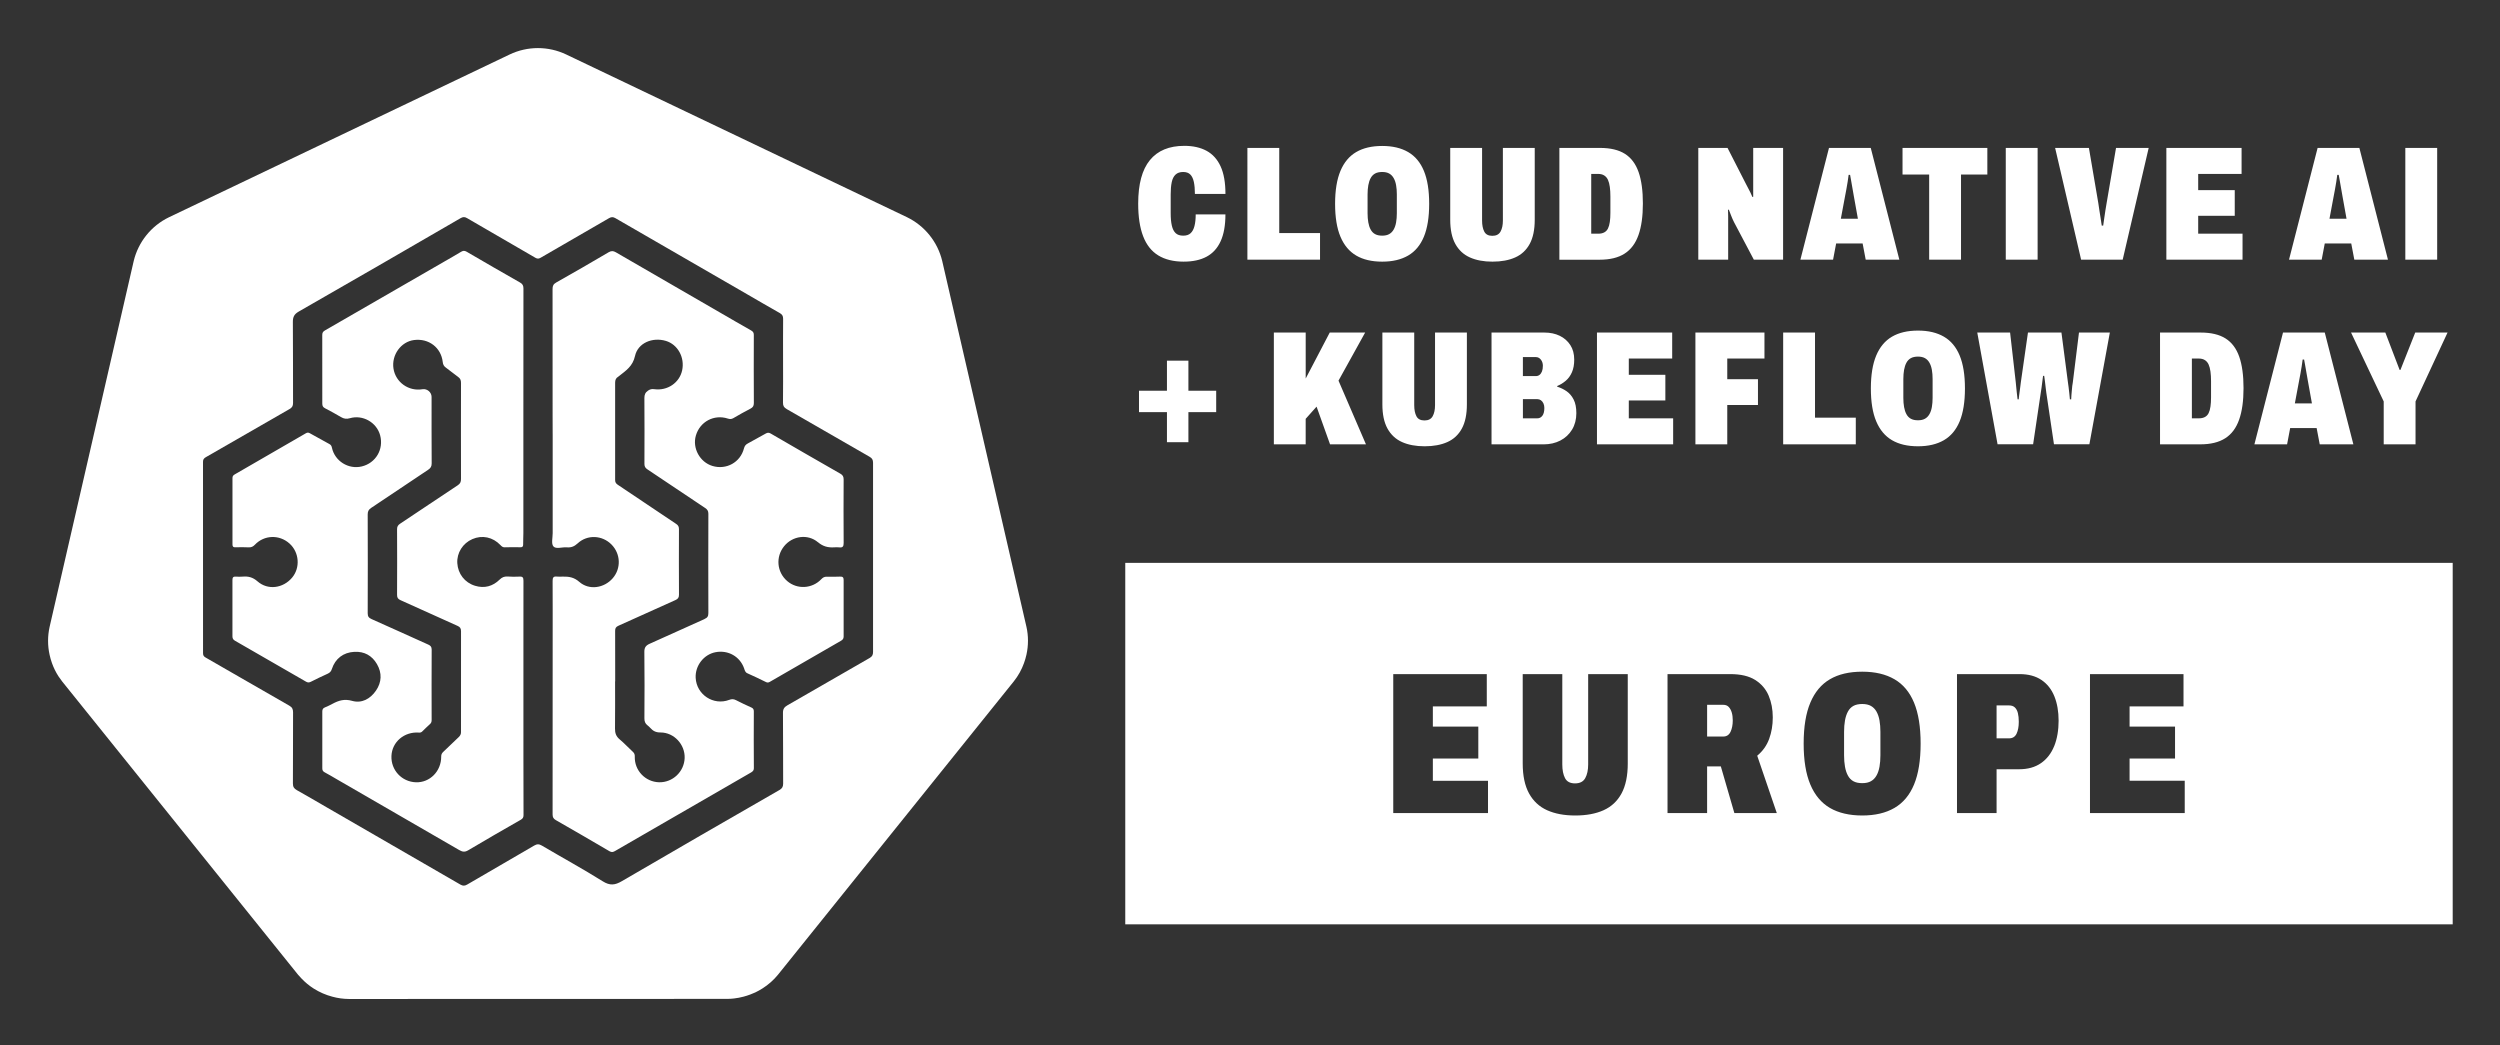
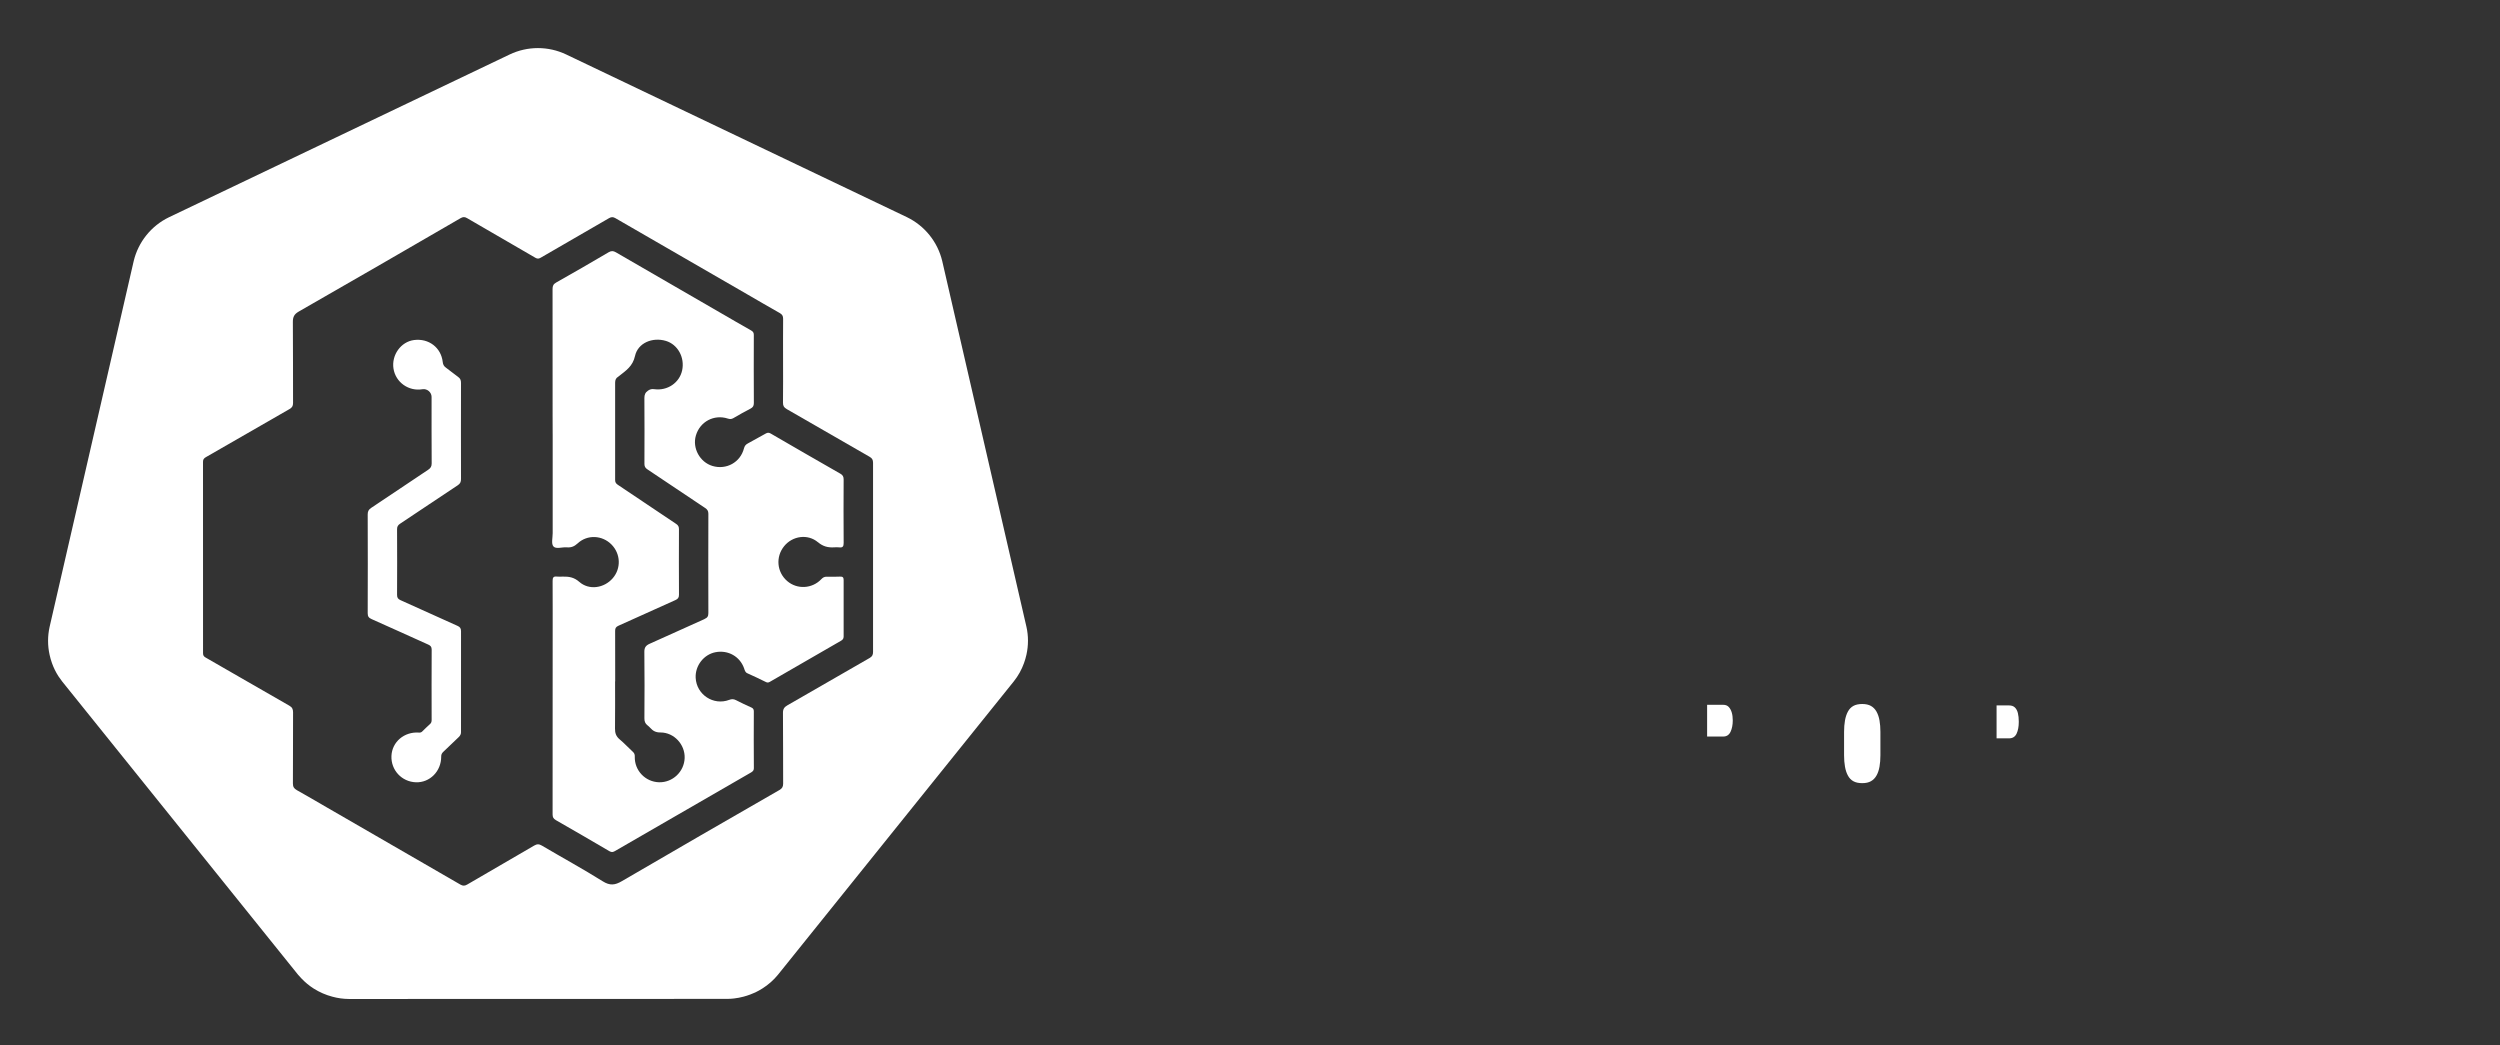
<svg xmlns="http://www.w3.org/2000/svg" role="img" viewBox="-26.04 -26.04 1354.08 566.08">
  <rect x="-26.04" y="-26.04" width="1354.08" height="566.08" fill="#333333" stroke="none" />
  <title>Kubernetes-AI-Summit-W-Kubeflow-horizontal-white.svg</title>
  <defs>
    <style>.cls-1{fill:#fff}</style>
  </defs>
-   <path d="M257.46 321.03c0-10.85-.04-21.69.02-32.54 0-1.67-.38-2.35-2.18-2.22-2.14.15-4.3.07-6.44-.05-1.72-.09-2.97.38-4.26 1.65-3.74 3.67-8.27 4.91-13.35 3.36-5.58-1.7-9.26-6.5-9.6-12.26-.33-5.54 2.96-10.77 8.17-13.02 5.32-2.3 11.03-1.1 15.18 3.23.65.68 1.21 1.26 2.3 1.22 2.84-.09 5.69-.08 8.53-.03 1.1.02 1.49-.38 1.48-1.47-.02-2.07.12-4.15.12-6.22.01-21.15 0-42.31 0-63.46 0-23-.02-46 .04-69 0-1.58-.46-2.46-1.84-3.24-9.68-5.5-19.33-11.07-28.94-16.69-1.21-.71-2.03-.54-3.11.12-2.89 1.76-5.84 3.41-8.76 5.1-21.61 12.48-43.21 24.98-64.85 37.41-1.12.64-1.47 1.31-1.47 2.51.04 12.39.05 24.77.02 37.16 0 1.25.4 1.94 1.51 2.51 2.93 1.52 5.82 3.12 8.67 4.79 1.53.9 2.9 1.13 4.72.6 7.02-2.07 14.57 2.27 16.43 9.25 2.03 7.59-2.38 15.05-9.97 16.86-7.2 1.72-14.58-2.89-16.14-10.13-.19-.9-.49-1.52-1.32-1.97-3.58-1.94-7.13-3.93-10.69-5.91-.73-.4-1.33-.42-2.11.04-12.81 7.45-25.64 14.87-38.49 22.26-.83.48-1.26.97-1.26 1.95.02 12 .03 24 0 36.01 0 1.23.45 1.58 1.62 1.54 2.38-.07 4.77-.09 7.15.03 1.44.07 2.4-.4 3.39-1.44 5.08-5.32 13.22-5.56 18.71-.65 5.33 4.77 5.96 13.13 1.4 18.53-4.86 5.75-13.1 6.9-18.7 1.99-2.55-2.24-4.99-2.84-8.05-2.58-1.22.1-2.46.08-3.68 0-1.38-.09-1.86.39-1.86 1.82.05 10.16.04 20.31 0 30.47 0 1.13.35 1.85 1.35 2.42 12.86 7.37 25.7 14.76 38.53 22.2.93.54 1.63.52 2.54.07 3.02-1.51 6.05-3.01 9.14-4.38 1.23-.55 1.89-1.3 2.3-2.58 1.84-5.63 6.21-8.97 12.15-9.28 5.41-.29 9.58 2 12.27 6.65 2.8 4.83 2.59 9.79-.54 14.36-3.08 4.48-7.7 7.03-12.93 5.54-4.12-1.17-7.21-.22-10.55 1.56-1.35.72-2.73 1.42-4.15 1.98-1.11.44-1.44 1.11-1.44 2.27.04 10.23.03 20.46 0 30.7 0 1.05.29 1.67 1.25 2.18 2.24 1.18 4.41 2.5 6.6 3.77 22.08 12.75 44.16 25.49 66.21 38.29 1.74 1.01 3.03 1.34 4.95.19 9.43-5.63 18.97-11.07 28.5-16.54 1.05-.6 1.49-1.26 1.48-2.53-.07-10.69-.06-21.38-.06-32.08v-62.31zm-33.79 49.4c0 1.2-.45 2-1.27 2.78-2.8 2.63-5.55 5.32-8.34 7.97-.75.71-1.14 1.41-1.13 2.57.04 7.96-6.17 14.19-13.72 13.92-7.68-.28-13.55-6.61-13.23-14.27.32-7.6 6.92-13.23 14.91-12.65.8.06 1.3-.13 1.82-.65 1.37-1.35 2.74-2.7 4.17-3.98.7-.63.88-1.33.87-2.24-.03-12.69-.05-25.39.02-38.08 0-1.51-.59-2.14-1.84-2.71-10.23-4.58-20.42-9.25-30.66-13.79-1.53-.68-2.16-1.41-2.15-3.18.08-17.85.06-35.69 0-53.54 0-1.65.49-2.61 1.88-3.53 10.31-6.83 20.54-13.79 30.84-20.63 1.36-.9 1.94-1.79 1.93-3.48-.08-12-.05-24-.05-36 0-2.53-2.43-4.58-4.93-4.16-7.5 1.25-14.53-3.75-15.7-11.15-1.16-7.38 4.02-14.59 11.15-15.5 7.93-1.02 14.65 4.09 15.52 11.89.15 1.32.57 2.24 1.69 3.04 2.26 1.6 4.34 3.43 6.61 5.02 1.22.85 1.61 1.81 1.6 3.26-.06 8.68-.03 17.36-.03 26.03 0 8.68-.03 17.36.03 26.03.01 1.53-.4 2.5-1.75 3.39-10.45 6.9-20.82 13.91-31.26 20.84-1.15.76-1.63 1.56-1.62 2.97.06 11.85.06 23.69 0 35.54 0 1.54.46 2.26 1.88 2.89 10.31 4.59 20.55 9.31 30.86 13.91 1.4.62 1.9 1.37 1.9 2.91-.05 18.2-.05 36.4-.01 54.6zM417 267.64c2.75 2.33 5.44 2.96 8.7 2.78.92-.05 1.86-.1 2.76.01 1.9.24 2.47-.45 2.45-2.4-.09-11.46-.07-22.92-.01-34.39 0-1.49-.43-2.35-1.75-3.1-12.6-7.2-25.17-14.45-37.72-21.75-1.02-.59-1.75-.57-2.71-.02-3.2 1.82-6.43 3.61-9.68 5.35-1.15.61-1.77 1.34-2.13 2.71-1.96 7.58-9.58 11.75-17.07 9.5-6.82-2.05-10.97-9.66-8.97-16.48 2.19-7.5 9.83-11.6 17.27-9.19 1.12.36 1.98.38 3.02-.22 3.05-1.78 6.12-3.53 9.26-5.14 1.34-.69 1.85-1.49 1.85-3.02-.07-12.31-.07-24.62-.02-36.92 0-1.28-.45-1.86-1.52-2.46-5.36-3.01-10.66-6.12-15.98-9.19-19.08-11.03-38.17-22.04-57.23-33.11-1.42-.82-2.48-.86-3.93 0-9.4 5.53-18.83 11-28.33 16.34-1.62.91-2.02 1.88-2.02 3.59.05 22.92.03 45.84.03 68.76s.04 0 .04 0v63.46c0 2.45-.85 5.71.38 7.14 1.41 1.63 4.76.3 7.25.52 2.34.21 4.06-.45 5.9-2.15 5.26-4.89 13.31-4.45 18.32.62 4.98 5.05 5.28 12.88.71 18.22-4.65 5.43-12.84 6.7-18.17 2-2.85-2.51-5.63-2.9-8.92-2.84-1.08.02-2.17.1-3.23-.02-1.9-.22-2.29.63-2.28 2.38.07 10.38.03 20.77.03 31.15 0 31.77.01 63.53-.04 95.3 0 1.51.44 2.33 1.75 3.08 9.73 5.57 19.43 11.19 29.1 16.87 1.24.73 2.06.4 3.12-.22 10.89-6.32 21.81-12.61 32.72-18.9 13.43-7.75 26.87-15.51 40.3-23.27 1.03-.6 2.04-1.06 2.02-2.69-.09-10.23-.06-20.46-.02-30.69 0-1.07-.35-1.66-1.33-2.1-2.8-1.26-5.59-2.55-8.31-3.97-1.27-.66-2.32-.68-3.67-.17-8.53 3.25-17.74-2.82-18.19-11.93-.33-6.58 4.4-12.67 10.78-13.88 6.79-1.29 13.16 2.3 15.44 8.7.38 1.06.52 2.16 1.82 2.73 3.37 1.48 6.69 3.1 10 4.72.78.39 1.35.36 2.11-.08 12.82-7.43 25.67-14.83 38.51-22.23.91-.53 1.5-1.1 1.49-2.32-.05-10.23-.05-20.46 0-30.69 0-1.5-.64-1.81-1.94-1.77-2.38.08-4.77.13-7.14.05-1.27-.04-2.09.37-2.98 1.3-4.98 5.28-13.15 5.7-18.53 1.04-5.61-4.85-6.33-13.08-1.64-18.87 4.51-5.57 12.77-6.82 18.34-2.12zm-61.45 41.62c-9.9 4.38-19.7 8.96-29.6 13.33-2.16.95-3.03 2.04-2.99 4.53.16 11.99.1 23.98.03 35.96-.01 1.62.43 2.79 1.68 3.75.55.42 1.06.9 1.52 1.41 1.47 1.63 2.97 2.46 5.48 2.45 7.41-.03 13.37 6.55 13.12 13.84-.25 7.43-6.52 13.35-13.91 13.13-7.42-.22-13.32-6.41-13.1-13.88.03-1.12-.2-1.84-1.02-2.59-2.44-2.23-4.68-4.69-7.21-6.8-1.9-1.59-2.51-3.39-2.48-5.79.1-8.52.04-17.04.04-25.56h.06c0-9.13.03-18.27-.03-27.4-.01-1.46.47-2.16 1.78-2.75 10.3-4.6 20.56-9.3 30.86-13.9 1.38-.62 1.95-1.32 1.94-2.9-.07-11.85-.06-23.69-.01-35.54 0-1.3-.41-2.08-1.5-2.81-10.55-7.03-21.05-14.14-31.59-21.18-.98-.66-1.48-1.31-1.48-2.57.04-17.58.05-35.15 0-52.73 0-1.48.41-2.52 1.65-3.25.2-.12.37-.28.55-.42 3.68-2.92 7.34-5.24 8.56-10.79 1.57-7.14 9.49-10.33 16.69-8.2 6.46 1.92 10.35 8.94 8.85 15.96-1.44 6.72-7.95 11.18-15.1 10.2-1.32-.18-2.26.02-3.37.77-1.51 1.03-1.99 2.24-1.98 4.01.07 11.91.08 23.82.02 35.74 0 1.44.54 2.19 1.66 2.94 10.42 6.94 20.8 13.95 31.22 20.89 1.2.8 1.75 1.6 1.75 3.13-.06 17.92-.06 35.85 0 53.77 0 1.7-.47 2.52-2.08 3.22z" class="cls-1" />
+   <path d="M257.46 321.03v-62.31zm-33.79 49.4c0 1.2-.45 2-1.27 2.78-2.8 2.63-5.55 5.32-8.34 7.97-.75.71-1.14 1.41-1.13 2.57.04 7.96-6.17 14.19-13.72 13.92-7.68-.28-13.55-6.61-13.23-14.27.32-7.6 6.92-13.23 14.91-12.65.8.06 1.3-.13 1.82-.65 1.37-1.35 2.74-2.7 4.17-3.98.7-.63.88-1.33.87-2.24-.03-12.69-.05-25.39.02-38.08 0-1.51-.59-2.14-1.84-2.71-10.23-4.58-20.42-9.25-30.66-13.79-1.53-.68-2.16-1.41-2.15-3.18.08-17.85.06-35.69 0-53.54 0-1.65.49-2.61 1.88-3.53 10.31-6.83 20.54-13.79 30.84-20.63 1.36-.9 1.94-1.79 1.93-3.48-.08-12-.05-24-.05-36 0-2.53-2.43-4.58-4.93-4.16-7.5 1.25-14.53-3.75-15.7-11.15-1.16-7.38 4.02-14.59 11.15-15.5 7.93-1.02 14.65 4.09 15.52 11.89.15 1.32.57 2.24 1.69 3.04 2.26 1.6 4.34 3.43 6.61 5.02 1.22.85 1.61 1.81 1.6 3.26-.06 8.68-.03 17.36-.03 26.03 0 8.68-.03 17.36.03 26.03.01 1.53-.4 2.5-1.75 3.39-10.45 6.9-20.82 13.91-31.26 20.84-1.15.76-1.63 1.56-1.62 2.97.06 11.85.06 23.69 0 35.54 0 1.54.46 2.26 1.88 2.89 10.31 4.59 20.55 9.31 30.86 13.91 1.4.62 1.9 1.37 1.9 2.91-.05 18.2-.05 36.4-.01 54.6zM417 267.64c2.75 2.33 5.44 2.96 8.7 2.78.92-.05 1.86-.1 2.76.01 1.9.24 2.47-.45 2.45-2.4-.09-11.46-.07-22.92-.01-34.39 0-1.49-.43-2.35-1.75-3.1-12.6-7.2-25.17-14.45-37.72-21.75-1.02-.59-1.75-.57-2.71-.02-3.2 1.82-6.43 3.61-9.68 5.35-1.15.61-1.77 1.34-2.13 2.71-1.96 7.58-9.58 11.75-17.07 9.5-6.82-2.05-10.97-9.66-8.97-16.48 2.19-7.5 9.83-11.6 17.27-9.19 1.12.36 1.98.38 3.02-.22 3.05-1.78 6.12-3.53 9.26-5.14 1.34-.69 1.85-1.49 1.85-3.02-.07-12.31-.07-24.62-.02-36.92 0-1.28-.45-1.86-1.52-2.46-5.36-3.01-10.66-6.12-15.98-9.19-19.08-11.03-38.17-22.04-57.23-33.11-1.42-.82-2.48-.86-3.93 0-9.4 5.53-18.83 11-28.33 16.34-1.62.91-2.02 1.88-2.02 3.59.05 22.92.03 45.84.03 68.76s.04 0 .04 0v63.46c0 2.45-.85 5.71.38 7.14 1.41 1.63 4.76.3 7.25.52 2.34.21 4.06-.45 5.9-2.15 5.26-4.89 13.31-4.45 18.32.62 4.98 5.05 5.28 12.88.71 18.22-4.65 5.43-12.84 6.7-18.17 2-2.85-2.51-5.63-2.9-8.92-2.84-1.08.02-2.17.1-3.23-.02-1.9-.22-2.29.63-2.28 2.38.07 10.38.03 20.77.03 31.15 0 31.77.01 63.53-.04 95.3 0 1.51.44 2.33 1.75 3.08 9.73 5.57 19.43 11.19 29.1 16.87 1.24.73 2.06.4 3.12-.22 10.89-6.32 21.81-12.61 32.72-18.9 13.43-7.75 26.87-15.51 40.3-23.27 1.03-.6 2.04-1.06 2.02-2.69-.09-10.23-.06-20.46-.02-30.69 0-1.07-.35-1.66-1.33-2.1-2.8-1.26-5.59-2.55-8.31-3.97-1.27-.66-2.32-.68-3.67-.17-8.53 3.25-17.74-2.82-18.19-11.93-.33-6.58 4.4-12.67 10.78-13.88 6.79-1.29 13.16 2.3 15.44 8.7.38 1.06.52 2.16 1.82 2.73 3.37 1.48 6.69 3.1 10 4.72.78.39 1.35.36 2.11-.08 12.82-7.43 25.67-14.83 38.51-22.23.91-.53 1.5-1.1 1.49-2.32-.05-10.23-.05-20.46 0-30.69 0-1.5-.64-1.81-1.94-1.77-2.38.08-4.77.13-7.14.05-1.27-.04-2.09.37-2.98 1.3-4.98 5.28-13.15 5.7-18.53 1.04-5.61-4.85-6.33-13.08-1.64-18.87 4.51-5.57 12.77-6.82 18.34-2.12zm-61.45 41.62c-9.9 4.38-19.7 8.96-29.6 13.33-2.16.95-3.03 2.04-2.99 4.53.16 11.99.1 23.98.03 35.96-.01 1.62.43 2.79 1.68 3.75.55.42 1.06.9 1.52 1.41 1.47 1.63 2.97 2.46 5.48 2.45 7.41-.03 13.37 6.55 13.12 13.84-.25 7.43-6.52 13.35-13.91 13.13-7.42-.22-13.32-6.41-13.1-13.88.03-1.12-.2-1.84-1.02-2.59-2.44-2.23-4.68-4.69-7.21-6.8-1.9-1.59-2.51-3.39-2.48-5.79.1-8.52.04-17.04.04-25.56h.06c0-9.13.03-18.27-.03-27.4-.01-1.46.47-2.16 1.78-2.75 10.3-4.6 20.56-9.3 30.86-13.9 1.38-.62 1.95-1.32 1.94-2.9-.07-11.85-.06-23.69-.01-35.54 0-1.3-.41-2.08-1.5-2.81-10.55-7.03-21.05-14.14-31.59-21.18-.98-.66-1.48-1.31-1.48-2.57.04-17.58.05-35.15 0-52.73 0-1.48.41-2.52 1.65-3.25.2-.12.37-.28.55-.42 3.68-2.92 7.34-5.24 8.56-10.79 1.57-7.14 9.49-10.33 16.69-8.2 6.46 1.92 10.35 8.94 8.85 15.96-1.44 6.72-7.95 11.18-15.1 10.2-1.32-.18-2.26.02-3.37.77-1.51 1.03-1.99 2.24-1.98 4.01.07 11.91.08 23.82.02 35.74 0 1.44.54 2.19 1.66 2.94 10.42 6.94 20.8 13.95 31.22 20.89 1.2.8 1.75 1.6 1.75 3.13-.06 17.92-.06 35.85 0 53.77 0 1.7-.47 2.52-2.08 3.22z" class="cls-1" />
  <path d="M529.9 313.39v.02l-45.6-198.06c-2.48-10.38-9.49-19.09-19.09-23.75L280.64 3.47c-9.69-4.62-20.95-4.62-30.64 0L65.46 91.64c-9.6 4.65-16.61 13.37-19.09 23.74L.84 313.44c-1.12 5.01-1.13 10.2-.01 15.21.33 1.53.76 3.03 1.29 4.5.89 2.51 2.07 4.9 3.51 7.13.63.96 1.29 1.88 2 2.78l127.74 158.81c.56.69 1.17 1.32 1.78 1.96 2 2.13 4.27 4.01 6.74 5.58 3.12 1.97 6.53 3.45 10.09 4.39 2.93.8 5.94 1.22 8.98 1.24h1.99l202.85-.05c1.23 0 2.47-.08 3.69-.22 1.76-.2 3.5-.53 5.21-.99 1.22-.32 2.43-.71 3.61-1.16.92-.35 1.85-.71 2.74-1.13 1.33-.64 2.63-1.36 3.87-2.15 3.21-2.02 6.08-4.55 8.47-7.5l3.89-4.84 123.8-154c2.37-2.98 4.24-6.32 5.52-9.91.53-1.47.97-2.98 1.31-4.51 1.12-5.01 1.12-10.2-.01-15.21zm-83.07 13.67c0 1.56-.43 2.47-1.82 3.27-14.86 8.51-29.67 17.12-44.54 25.63-1.71.98-2.45 2.01-2.43 4.11.12 12.77.03 25.54.1 38.32 0 1.68-.52 2.6-1.97 3.44-28.48 16.4-56.98 32.78-85.35 49.37-3.76 2.2-6.46 2.56-10.39.1-10.8-6.76-22.01-12.87-32.99-19.35-1.56-.92-2.65-.87-4.15 0-12.06 7.06-24.18 14.03-36.25 21.09-1.36.8-2.36.82-3.73.03-23.92-13.86-47.88-27.67-71.82-41.5-5.59-3.23-11.14-6.5-16.77-9.65-1.52-.85-2.12-1.81-2.11-3.61.09-12.85.01-25.7.08-38.55 0-1.75-.49-2.71-2.06-3.61-15.14-8.64-30.22-17.41-45.35-26.08-1.04-.59-1.35-1.24-1.35-2.36.02-34.55.03-69.09-.02-103.64 0-1.29.51-1.9 1.54-2.49 15.12-8.68 30.21-17.41 45.33-26.07 1.36-.78 1.91-1.64 1.9-3.25-.06-14.62.03-29.24-.1-43.86-.02-2.74.69-4.26 3.22-5.71 29.27-16.74 58.44-33.65 87.61-50.56 1.3-.75 2.22-.79 3.52-.03 12.34 7.2 24.73 14.31 37.07 21.51 1.13.66 1.91.46 2.92-.13 12.29-7.13 24.62-14.19 36.89-21.35 1.33-.77 2.26-.71 3.52.02 23.8 13.78 47.62 27.51 71.43 41.26 5.85 3.38 11.68 6.8 17.57 10.12 1.3.74 1.81 1.59 1.79 3.1-.07 7.62-.03 15.23-.03 22.85 0 7.54.06 15.08-.04 22.62-.02 1.7.56 2.6 2 3.42 14.99 8.59 29.94 17.27 44.93 25.86 1.38.79 1.85 1.67 1.85 3.25-.05 34.14-.05 68.29 0 102.43z" class="cls-1" />
  <g>
    <path d="M990.32 359.37c-.77-1.35-1.77-2.37-3.01-3.06-1.24-.69-2.81-1.04-4.7-1.04s-3.58.35-4.81 1.04c-1.24.69-2.23 1.71-2.95 3.06-.73 1.35-1.26 2.95-1.59 4.81-.33 1.86-.49 3.92-.49 6.18v12.69c0 2.26.16 4.32.49 6.18.33 1.86.86 3.47 1.59 4.81.73 1.35 1.71 2.37 2.95 3.06 1.24.69 2.84 1.04 4.81 1.04s3.46-.35 4.7-1.04c1.24-.69 2.24-1.71 3.01-3.06.77-1.35 1.31-2.95 1.64-4.81.33-1.86.49-3.92.49-6.18v-12.69c0-2.26-.16-4.32-.49-6.18-.33-1.86-.88-3.46-1.64-4.81zm-80.03-2.51c-.73-.77-1.71-1.15-2.95-1.15h-8.75v17.18h8.75c1.82 0 3.13-.86 3.94-2.57.8-1.71 1.2-3.77 1.2-6.18 0-1.6-.18-3.03-.55-4.27-.37-1.24-.91-2.24-1.64-3.01zm154.98.27c-.77-.73-1.81-1.09-3.12-1.09h-6.78v17.83h6.78c1.9 0 3.24-.84 4.05-2.52.8-1.68 1.2-3.83 1.2-6.46 0-1.82-.16-3.39-.49-4.71-.33-1.31-.88-2.33-1.64-3.06z" class="cls-1" />
-     <path d="M583.44 278.82v195.79h718.98V278.82H583.44zM779.9 414.35h-51.31v-75.27h50.66v17.5h-29.21v10.94h24.62v17.29h-24.62v12.04h29.87v17.5zm75.71-26.91c0 6.71-1.13 12.14-3.39 16.3-2.26 4.16-5.51 7.18-9.74 9.08-4.23 1.9-9.34 2.84-15.32 2.84s-10.98-.95-15.21-2.84c-4.23-1.9-7.49-4.92-9.79-9.08-2.3-4.16-3.45-9.59-3.45-16.3v-48.36h21.44v48.91c0 3.06.49 5.54 1.48 7.44.98 1.9 2.79 2.84 5.42 2.84s4.47-.95 5.52-2.84c1.06-1.9 1.59-4.38 1.59-7.44v-48.91h21.44v48.36zm57.74 26.91l-7.33-25.27h-7.44v25.27h-21.44v-75.27h34.03c5.62 0 10.1 1.06 13.46 3.17 3.35 2.12 5.78 4.94 7.28 8.48 1.49 3.54 2.24 7.46 2.24 11.76s-.66 8.13-1.97 11.71c-1.31 3.57-3.46 6.6-6.46 9.08l10.61 31.07h-22.98zm97.32-15.48c-2.37 5.73-5.91 9.96-10.61 12.69-4.7 2.74-10.52 4.1-17.45 4.1s-12.84-1.37-17.51-4.1c-4.67-2.74-8.21-6.96-10.61-12.69-2.41-5.72-3.61-13.11-3.61-22.16s1.2-16.43 3.61-22.15c2.41-5.73 5.94-9.96 10.61-12.69 4.67-2.74 10.5-4.1 17.51-4.1s12.75 1.37 17.45 4.1c4.71 2.73 8.24 6.97 10.61 12.69 2.37 5.73 3.56 13.11 3.56 22.15s-1.19 16.43-3.56 22.16zm75.88-20.73c-1.61 3.94-3.99 7-7.17 9.19-3.17 2.19-7.09 3.28-11.76 3.28h-12.25v23.74h-21.44v-75.27h33.92c4.74 0 8.68 1.06 11.82 3.17 3.14 2.12 5.47 5.07 7 8.86 1.53 3.79 2.3 8.21 2.3 13.24s-.8 9.85-2.41 13.79zm70.72 36.21h-51.31v-75.27h50.66v17.5h-29.21v10.94h24.62v17.29h-24.62v12.04h29.87v17.5z" class="cls-1" />
    <g>
-       <path d="M615.16 115.68c-5.57 0-10.19-1.13-13.86-3.39-3.67-2.26-6.4-5.72-8.18-10.38-1.79-4.66-2.68-10.54-2.68-17.64 0-10.56 2.11-18.42 6.34-23.58 4.22-5.16 10.44-7.74 18.66-7.74 4.69 0 8.7.9 12.01 2.68 3.31 1.79 5.85 4.59 7.61 8.4 1.76 3.81 2.64 8.8 2.64 14.96h-16.54c0-2.52-.19-4.68-.57-6.47-.38-1.79-1.03-3.14-1.94-4.05-.91-.91-2.19-1.36-3.83-1.36-1.76 0-3.14.47-4.14 1.41-1 .94-1.69 2.3-2.07 4.09-.38 1.79-.57 4-.57 6.64v10.21c0 2.64.2 4.87.62 6.69.41 1.82 1.1 3.18 2.07 4.09.97.91 2.33 1.36 4.09 1.36s3.04-.44 4-1.32c.97-.88 1.67-2.19 2.11-3.92.44-1.73.66-3.83.66-6.29h16.1c0 5.93-.87 10.78-2.6 14.56-1.73 3.78-4.27 6.57-7.61 8.36-3.34 1.79-7.45 2.68-12.32 2.68zm34.43-1.06V54.08h17.25v46.11h22.09v14.43h-39.34zm73.02 1.06c-5.63 0-10.33-1.1-14.08-3.3-3.75-2.2-6.6-5.6-8.54-10.21-1.94-4.6-2.9-10.54-2.9-17.82s.97-13.21 2.9-17.82c1.94-4.61 4.78-8.01 8.54-10.21 3.75-2.2 8.45-3.3 14.08-3.3s10.25 1.1 14.04 3.3 6.63 5.6 8.54 10.21c1.91 4.61 2.86 10.55 2.86 17.82s-.96 13.22-2.86 17.82c-1.91 4.61-4.75 8.01-8.54 10.21s-8.46 3.3-14.04 3.3zm0-14.08c1.53 0 2.79-.28 3.78-.84 1-.56 1.8-1.38 2.42-2.46.62-1.08 1.06-2.38 1.32-3.87.26-1.5.4-3.15.4-4.97V79.25c0-1.82-.13-3.48-.4-4.97-.26-1.5-.7-2.79-1.32-3.87-.62-1.08-1.42-1.91-2.42-2.46-1-.56-2.26-.84-3.78-.84s-2.88.28-3.87.84c-1 .56-1.79 1.38-2.38 2.46-.59 1.09-1.01 2.38-1.28 3.87-.26 1.5-.4 3.15-.4 4.97v10.21c0 1.82.13 3.48.4 4.97.26 1.5.69 2.79 1.28 3.87.59 1.09 1.38 1.91 2.38 2.46 1 .56 2.29.84 3.87.84zm59.72 14.08c-4.75 0-8.83-.76-12.23-2.29-3.4-1.52-6.03-3.96-7.88-7.3-1.85-3.34-2.77-7.71-2.77-13.11v-38.9h17.25v39.34c0 2.46.4 4.46 1.19 5.98.79 1.53 2.24 2.29 4.36 2.29s3.59-.76 4.44-2.29c.85-1.53 1.28-3.52 1.28-5.98V54.08h17.25v38.9c0 5.4-.91 9.77-2.73 13.11-1.82 3.34-4.43 5.78-7.83 7.3-3.4 1.53-7.51 2.29-12.32 2.29zm36.24-1.06V54.08h22c5.63 0 10.13 1.07 13.51 3.21 3.37 2.14 5.84 5.43 7.39 9.86 1.55 4.43 2.33 10.11 2.33 17.03s-.79 12.56-2.38 17.07c-1.58 4.52-4.09 7.88-7.52 10.08s-7.94 3.3-13.51 3.3h-21.82zm17.25-14.08h3.78c1.29 0 2.38-.23 3.26-.7.88-.47 1.55-1.17 2.02-2.11s.81-2.12 1.01-3.56c.21-1.44.31-3.09.31-4.97v-8.8c0-1.94-.1-3.67-.31-5.19-.21-1.53-.54-2.8-1.01-3.83-.47-1.03-1.14-1.82-2.02-2.38-.88-.56-1.97-.84-3.26-.84h-3.78v32.38zm57.99 14.08V54.08h15.84l9.94 19.45c.29.59.66 1.29 1.1 2.11.44.82.88 1.67 1.32 2.55.44.88.81 1.7 1.1 2.46l.44-.09V54.07h16.19v60.54H923.9l-10.74-20.33c-.59-1.17-1.1-2.33-1.54-3.48-.44-1.14-.87-2.24-1.28-3.3l-.44.09c.06 1.12.09 2.27.09 3.48v23.54H893.8zm55.3 0l15.49-60.54h22.62l15.49 60.54h-18.22l-1.67-8.8h-14.34l-1.67 8.8h-17.69zm21.91-22.17h9.24l-2.2-12.23c-.12-.59-.25-1.35-.4-2.29-.15-.94-.32-1.95-.53-3.04-.21-1.08-.4-2.17-.57-3.26-.18-1.08-.35-2.07-.53-2.95h-.79c-.12 1.11-.29 2.36-.53 3.74-.24 1.38-.47 2.74-.7 4.09-.24 1.35-.47 2.58-.7 3.7l-2.29 12.23zm47.84 22.17V68.51h-14.43V54.08h45.94v14.43h-14.26v46.11h-17.25zm41.49 0V54.08h17.25v60.54h-17.25zm40.81 0l-14.08-60.54h18.3l5.1 29.92c.12.94.29 2.14.53 3.61.23 1.47.47 2.95.7 4.44.23 1.5.44 2.86.62 4.09h.79c.18-1.17.37-2.51.57-4 .21-1.5.42-2.98.66-4.44.23-1.47.44-2.7.62-3.7l5.1-29.92h17.69l-14.08 60.54h-22.53zm46.17 0V54.08h40.74v14.08h-23.5v8.8h19.8v13.9h-19.8v9.68h24.02v14.08h-41.27zm66.43 0l15.49-60.54h22.62l15.49 60.54h-18.22l-1.67-8.8h-14.34l-1.67 8.8h-17.69zm21.92-22.17h9.24l-2.2-12.23c-.12-.59-.25-1.35-.4-2.29-.15-.94-.32-1.95-.53-3.04-.21-1.08-.4-2.17-.57-3.26-.18-1.08-.35-2.07-.53-2.95h-.79c-.12 1.11-.29 2.36-.53 3.74-.24 1.38-.47 2.74-.7 4.09-.24 1.35-.47 2.58-.7 3.7l-2.29 12.23zm41.08 22.17V54.08h17.25v60.54h-17.25zm-670.74 98.86V197.2h-15.14v-11.62h15.14V169.3h11.62v16.28h15.05v11.62h-15.05v16.28h-11.62zm57.9 1.14v-60.54h17.25v24.9l13.02-24.9h19.18l-14.43 26.05 14.87 34.5h-19.45l-7.3-20.42-5.9 6.6v13.82h-17.25zm81.66 1.06c-4.75 0-8.83-.76-12.23-2.29-3.4-1.52-6.03-3.96-7.88-7.3-1.85-3.34-2.77-7.71-2.77-13.11v-38.9h17.25v39.34c0 2.46.4 4.46 1.19 5.98.79 1.53 2.24 2.29 4.36 2.29s3.59-.76 4.44-2.29c.85-1.53 1.28-3.52 1.28-5.98v-39.34h17.25v38.9c0 5.4-.91 9.77-2.73 13.11-1.82 3.34-4.43 5.78-7.83 7.3-3.4 1.53-7.51 2.29-12.32 2.29zm36.24-1.06v-60.54h28.6c3.17 0 5.95.59 8.36 1.76 2.41 1.17 4.31 2.85 5.72 5.02 1.41 2.17 2.11 4.81 2.11 7.92 0 2.64-.41 4.9-1.23 6.78-.82 1.88-1.94 3.42-3.34 4.62-1.41 1.2-2.96 2.16-4.66 2.86v.35c1.88.59 3.59 1.42 5.15 2.51 1.55 1.09 2.82 2.58 3.78 4.49.97 1.91 1.45 4.36 1.45 7.35 0 3.4-.78 6.38-2.33 8.93-1.56 2.55-3.67 4.52-6.34 5.9-2.67 1.38-5.71 2.07-9.11 2.07h-28.16zm16.99-36.96h7.04c.76 0 1.42-.22 1.98-.66.56-.44 1-1.07 1.32-1.89.32-.82.48-1.85.48-3.08s-.37-2.39-1.1-3.3c-.73-.91-1.63-1.36-2.68-1.36h-7.04v10.3zm0 22.88h7.83c1.11 0 2.02-.47 2.73-1.41.7-.94 1.06-2.35 1.06-4.22 0-.88-.16-1.69-.48-2.42-.32-.73-.78-1.3-1.36-1.72-.59-.41-1.23-.62-1.94-.62h-7.83v10.38zm40.12 14.08v-60.54h40.74v14.08h-23.5v8.8h19.8v13.9h-19.8v9.68h24.02v14.08h-41.27zm53.32 0v-60.54h37.4v14.08H909.5v11.18h16.63v13.99H909.5v21.3h-17.25zm47.53 0v-60.54h17.25v46.11h22.09v14.43h-39.34zm73.02 1.06c-5.63 0-10.33-1.1-14.08-3.3-3.75-2.2-6.6-5.6-8.54-10.21-1.94-4.6-2.9-10.54-2.9-17.82s.97-13.21 2.9-17.82c1.94-4.61 4.78-8.01 8.54-10.21 3.75-2.2 8.45-3.3 14.08-3.3s10.25 1.1 14.04 3.3 6.63 5.6 8.54 10.21c1.91 4.61 2.86 10.55 2.86 17.82s-.96 13.22-2.86 17.82c-1.91 4.61-4.75 8.01-8.54 10.21s-8.46 3.3-14.04 3.3zm0-14.08c1.53 0 2.79-.28 3.78-.84 1-.56 1.8-1.38 2.42-2.46.62-1.08 1.06-2.38 1.32-3.87.26-1.5.4-3.15.4-4.97v-10.21c0-1.82-.13-3.48-.4-4.97-.26-1.5-.7-2.79-1.32-3.87-.62-1.08-1.42-1.91-2.42-2.46-1-.56-2.26-.84-3.78-.84s-2.88.28-3.87.84c-1 .56-1.79 1.38-2.38 2.46-.59 1.09-1.01 2.38-1.28 3.87-.26 1.5-.4 3.15-.4 4.97v10.21c0 1.82.13 3.48.4 4.97.26 1.5.69 2.79 1.28 3.87.59 1.09 1.38 1.91 2.38 2.46 1 .56 2.29.84 3.87.84zm43.11 13.02l-11-60.54h17.78l3.08 27.02c.06.47.13 1.23.22 2.29s.21 2.2.35 3.43c.15 1.23.28 2.38.4 3.43h.62c.06-.7.15-1.5.26-2.38.12-.88.23-1.75.35-2.6.12-.85.22-1.64.31-2.38s.16-1.33.22-1.8l3.87-27.02h18.13l3.52 27.02c.12.59.23 1.42.35 2.51.12 1.09.25 2.23.4 3.43.15 1.2.25 2.27.31 3.21h.7c0-.64.04-1.39.13-2.24.09-.85.16-1.7.22-2.55.06-.85.13-1.64.22-2.38.09-.73.19-1.39.31-1.98l3.34-27.02h16.72l-11.09 60.54h-19.18l-4.14-27.9c-.12-.76-.24-1.7-.35-2.82-.12-1.11-.25-2.24-.4-3.39-.15-1.14-.28-2.13-.4-2.95h-.62c-.12.88-.25 1.92-.4 3.12-.15 1.2-.29 2.35-.44 3.43-.15 1.09-.28 1.95-.4 2.6l-4.14 27.9h-19.27zm87.99 0v-60.54h22c5.63 0 10.13 1.07 13.51 3.21 3.37 2.14 5.84 5.43 7.39 9.86 1.55 4.43 2.33 10.11 2.33 17.03s-.79 12.56-2.38 17.07c-1.58 4.52-4.09 7.88-7.52 10.08s-7.94 3.3-13.51 3.3h-21.82zm17.25-14.08h3.78c1.29 0 2.38-.23 3.26-.7.88-.47 1.55-1.17 2.02-2.11s.81-2.12 1.01-3.56c.21-1.44.31-3.09.31-4.97v-8.8c0-1.94-.1-3.67-.31-5.19-.21-1.53-.54-2.8-1.01-3.83-.47-1.03-1.14-1.82-2.02-2.38-.88-.56-1.97-.84-3.26-.84h-3.78v32.38zm33.87 14.08l15.49-60.54h22.62l15.49 60.54h-18.22l-1.67-8.8h-14.34l-1.67 8.8h-17.69zm21.91-22.17h9.24l-2.2-12.23c-.12-.59-.25-1.35-.4-2.29-.15-.94-.32-1.95-.53-3.04-.21-1.08-.4-2.17-.57-3.26-.18-1.08-.35-2.07-.53-2.95h-.79c-.12 1.11-.29 2.36-.53 3.74-.24 1.38-.47 2.74-.7 4.09-.24 1.35-.47 2.58-.7 3.7l-2.29 12.23zm48.12 22.17v-23.23l-17.69-37.31h18.57l7.74 20.24h.44l8.01-20.24h17.51l-17.34 37.31v23.23h-17.25z" class="cls-1" />
-     </g>
+       </g>
  </g>
</svg>